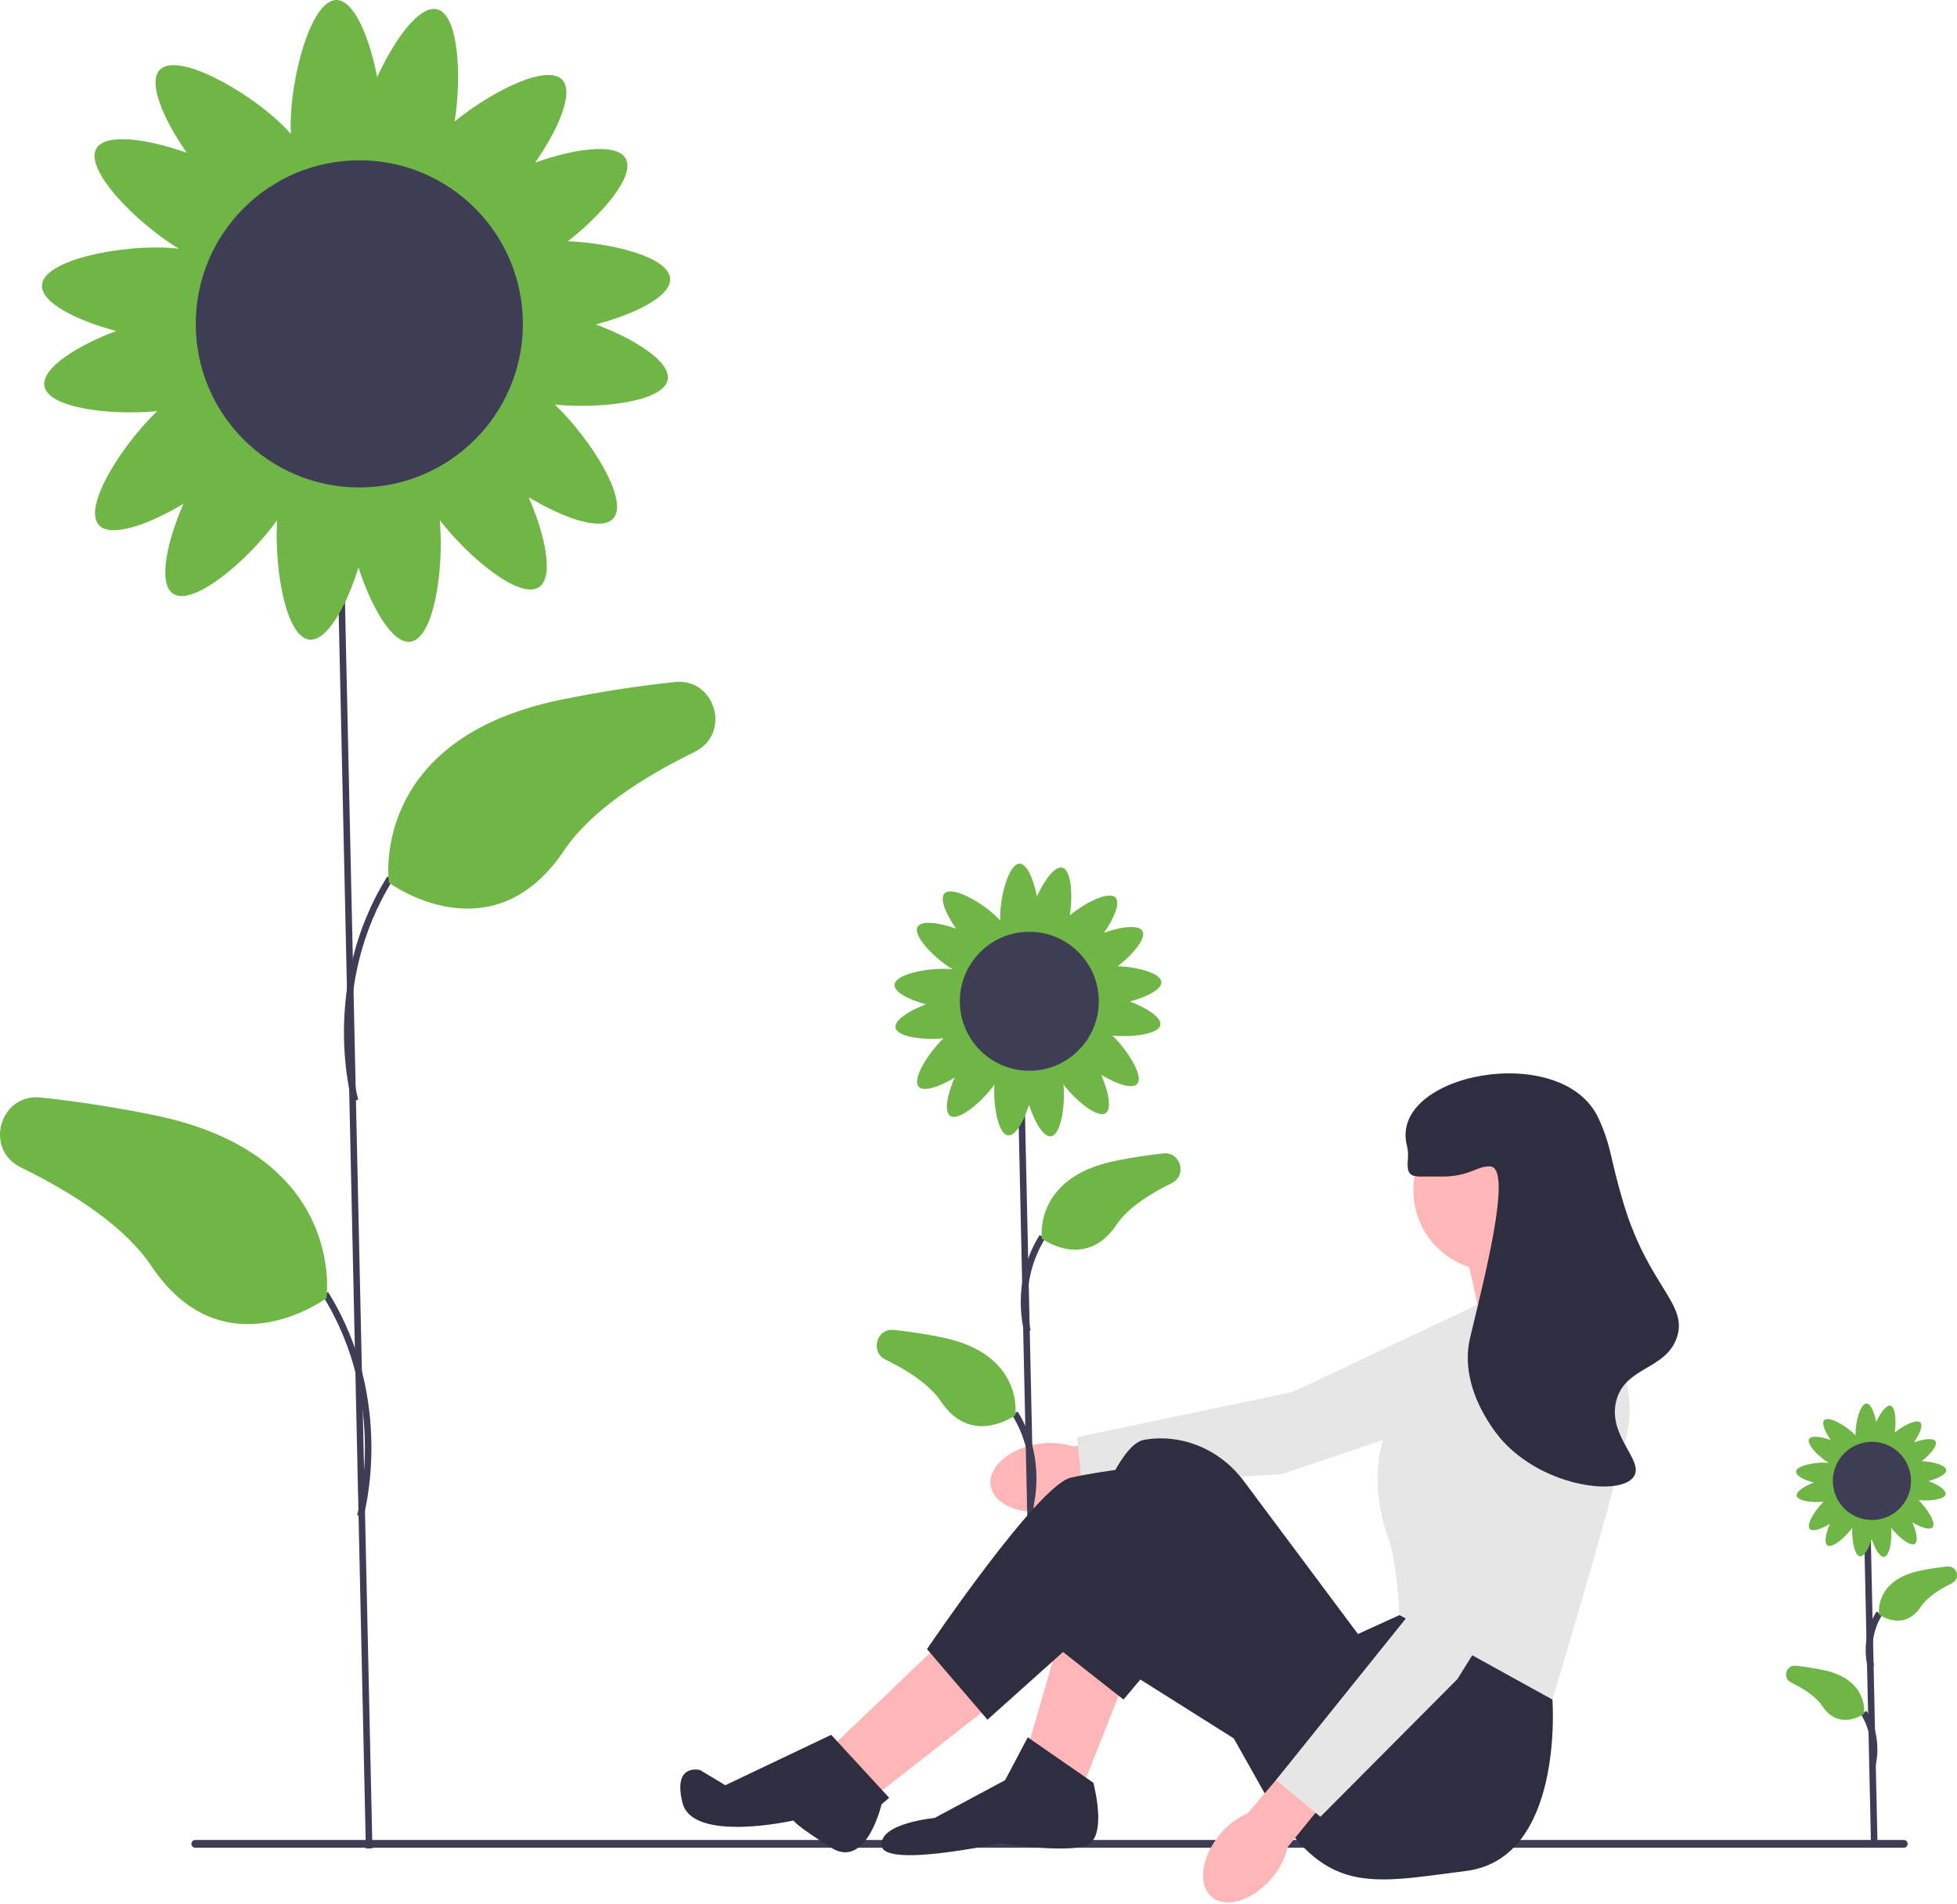
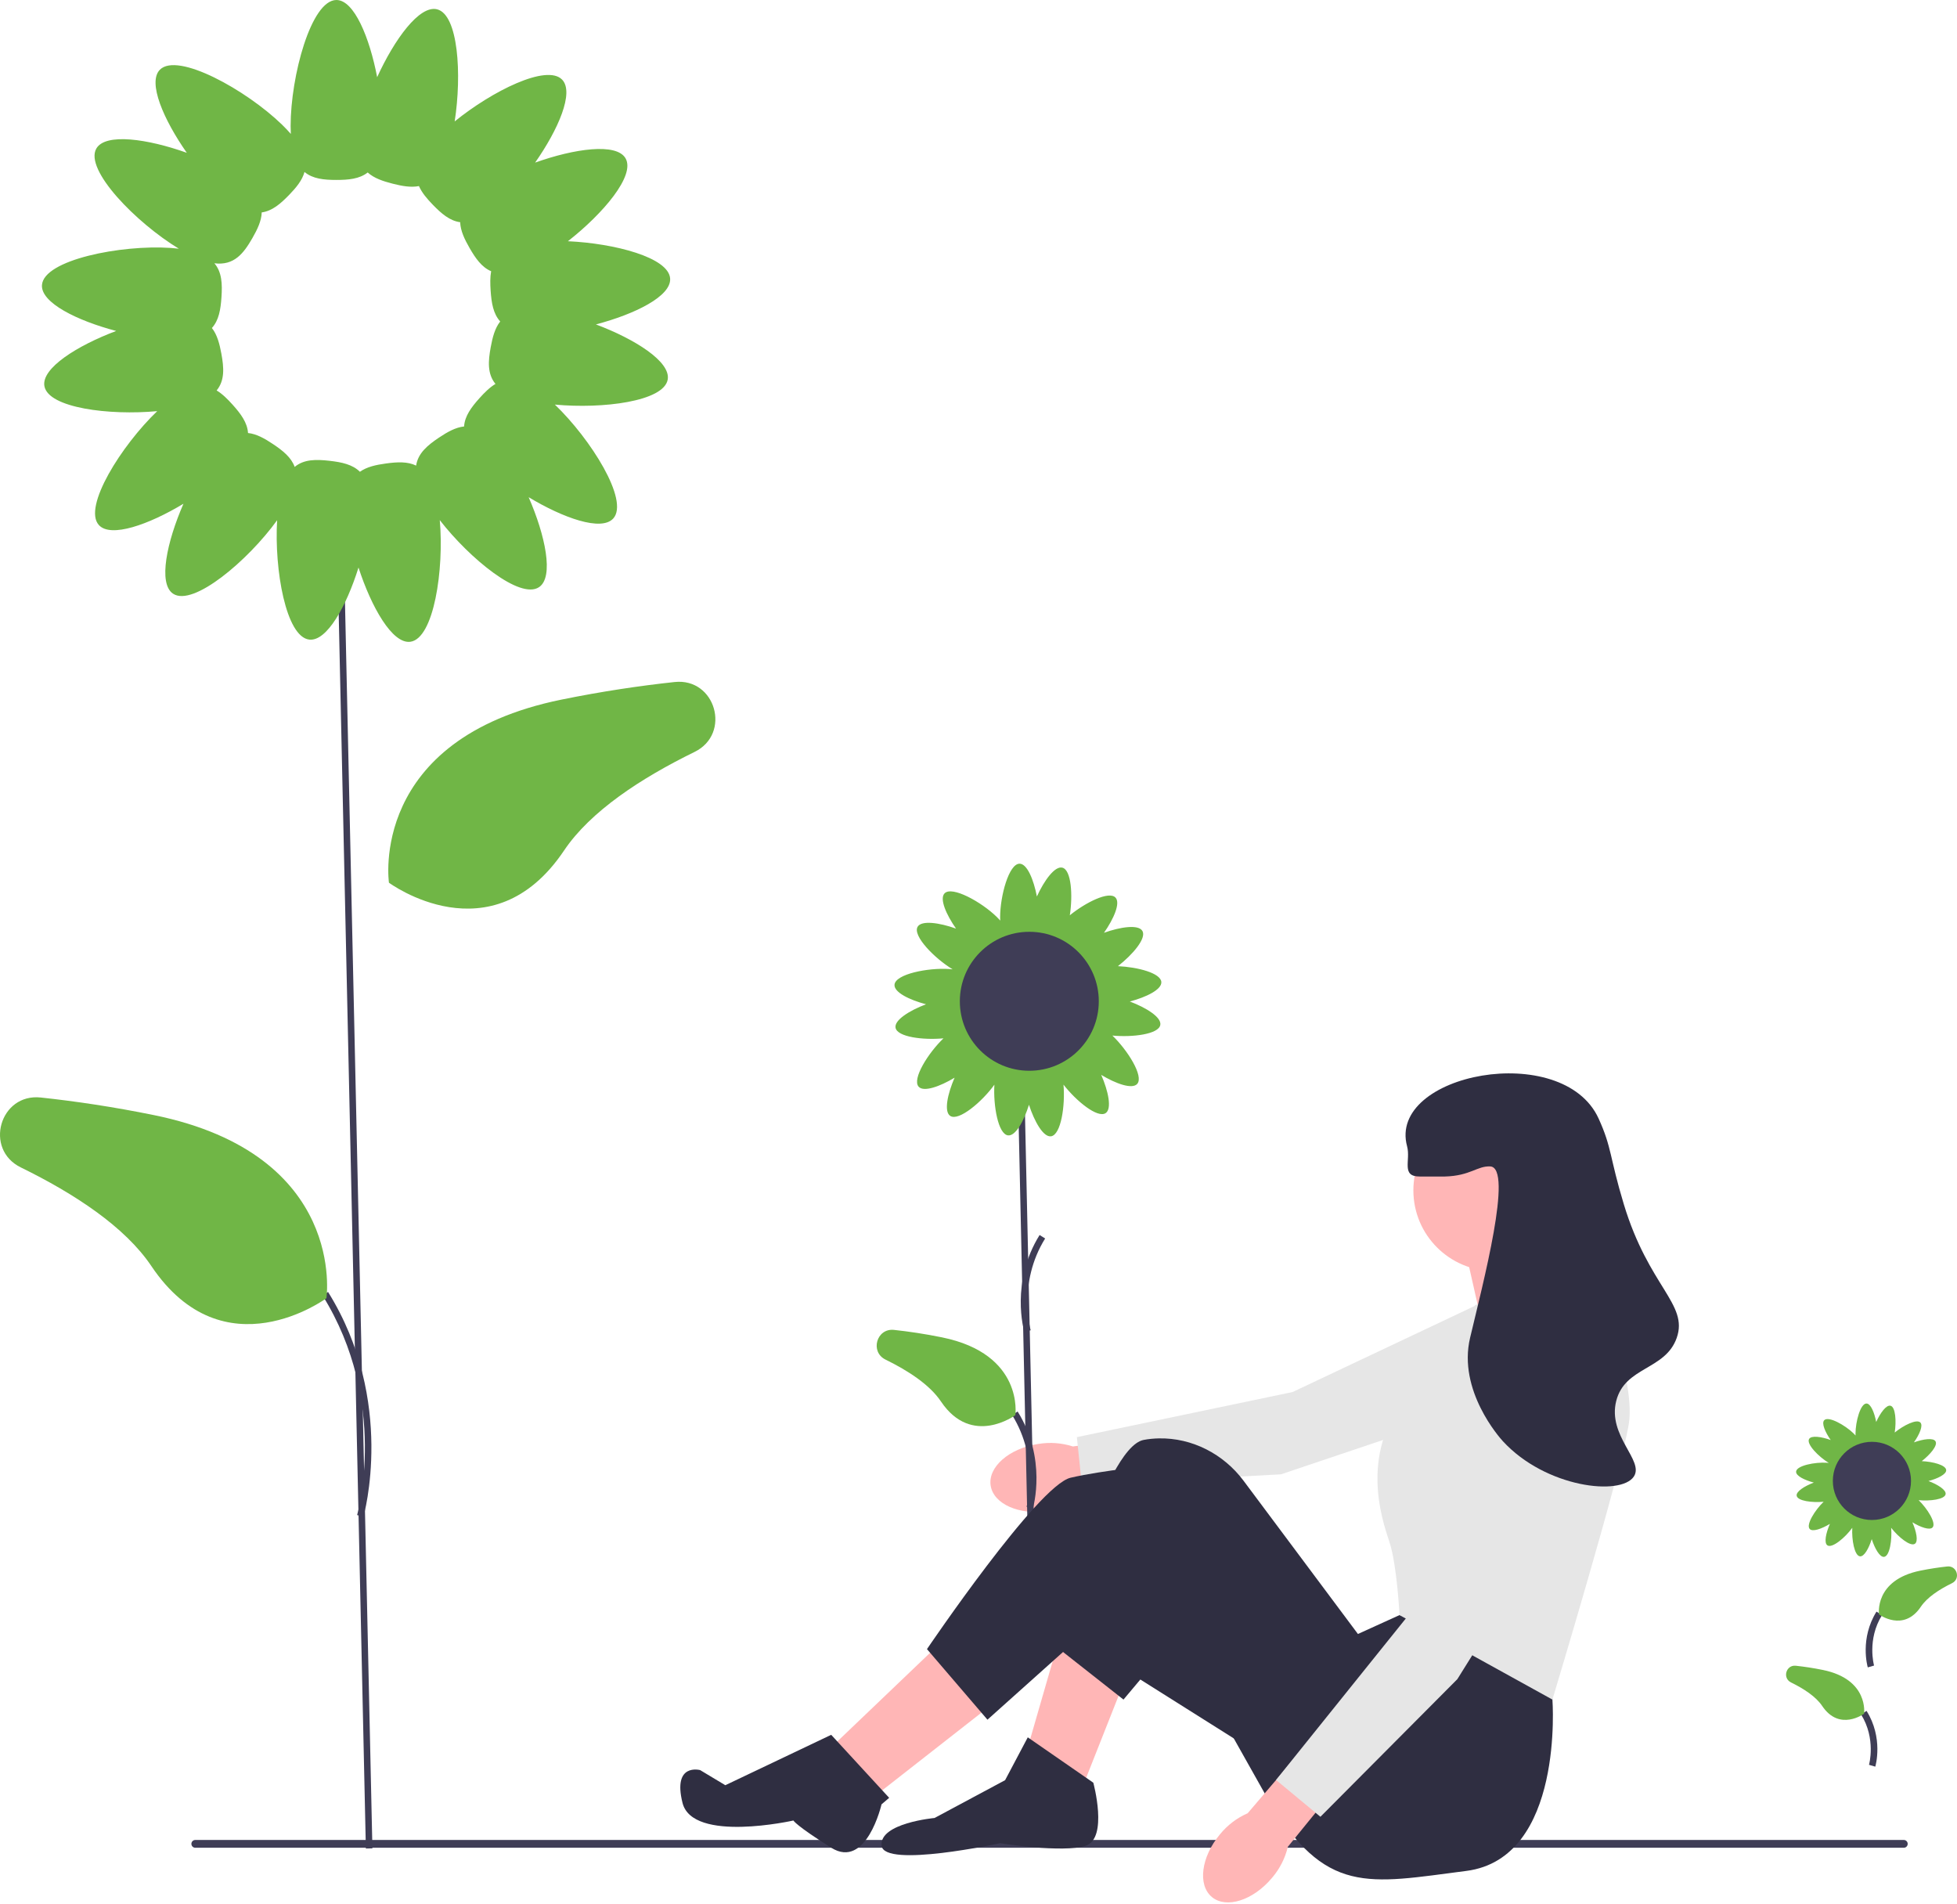
<svg xmlns="http://www.w3.org/2000/svg" width="550" height="535" viewBox="0 0 550 535" fill="none">
  <g clip-path="url(#clip0_957_380)">
    <path d="M291.777 405.762C283.598 407.016 277.615 412.253 278.414 417.458C279.213 422.663 286.49 425.865 294.672 424.61C297.947 424.153 301.065 422.919 303.765 421.01L338.354 415.261L336.045 401.589L301.535 406.472C298.386 405.46 295.04 405.216 291.777 405.762H291.777Z" fill="#FFB6B6" />
    <path d="M440.826 363.145L427.414 391.605L359.992 414.301L304.045 417.286L302.644 403.848L363.277 391.171L425.495 361.769L440.826 363.145Z" fill="#E6E6E6" />
    <path d="M287.856 303.607L286.018 303.648L289.533 463.369L291.371 463.329L287.856 303.607Z" fill="#3F3D56" />
    <path d="M287.896 374.327C287.729 373.761 283.918 360.29 292.172 347.049L293.732 348.023C285.927 360.542 289.622 373.679 289.661 373.811L287.896 374.327Z" fill="#3F3D56" />
-     <path d="M292.817 348.072C292.817 348.072 290.308 330.921 313.423 326.214C318.239 325.234 322.766 324.564 326.916 324.117C331.815 323.59 333.726 330.296 329.301 332.462C322.892 335.599 316.863 339.551 313.721 344.231C305.054 357.139 292.817 348.072 292.817 348.072Z" fill="#70B646" />
    <path d="M290.274 423.923L288.509 423.407C288.547 423.275 292.243 410.138 284.438 397.619L285.998 396.646C294.252 409.886 290.44 423.357 290.274 423.923Z" fill="#3F3D56" />
    <path d="M285.353 397.668C285.353 397.668 287.862 380.517 264.746 375.81C259.931 374.83 255.403 374.159 251.253 373.713C246.355 373.186 244.444 379.892 248.869 382.058C255.278 385.194 261.307 389.146 264.449 393.827C273.116 406.734 285.353 397.668 285.353 397.668H285.353Z" fill="#70B646" />
    <path d="M317.526 281.431C322.179 280.204 326.53 278.066 326.385 275.952C326.214 273.44 319.754 271.756 314.181 271.5C318.385 268.212 322.247 263.666 321.066 261.61C319.98 259.72 314.929 260.452 310.268 262.117C313.026 258.174 314.965 253.73 313.488 252.21C311.649 250.316 305.12 253.585 300.665 257.199C301.532 251.569 301.094 244.463 298.569 243.82C296.456 243.282 293.462 247.416 291.41 251.919C290.503 247.193 288.666 242.707 286.546 242.707C283.527 242.707 281.079 251.81 281.079 257.742C281.079 258.077 281.088 258.392 281.103 258.694C280.8 258.343 280.453 257.976 280.057 257.591C275.802 253.459 267.566 248.872 265.462 251.038C263.986 252.559 265.925 257.002 268.683 260.945C264.022 259.28 258.971 258.548 257.885 260.438C256.426 262.978 262.663 269.318 267.732 272.392C267.427 272.356 267.107 272.325 266.766 272.302C260.849 271.898 251.6 273.72 251.394 276.733C251.25 278.847 255.601 280.985 260.254 282.212C255.621 283.953 251.293 286.659 251.686 288.803C252.163 291.405 259.435 292.316 265.153 291.783C260.881 295.881 256.249 303.223 258.182 305.375C259.599 306.952 264.163 305.319 268.285 302.836C266.307 307.373 265.233 312.362 267.045 313.574C269.439 315.176 276.006 309.601 279.468 304.805C279.115 310.673 280.519 318.735 283.305 319.053C285.411 319.293 287.745 315.044 289.183 310.452C290.711 315.159 293.217 319.606 295.376 319.311C298.185 318.928 299.409 310.664 298.885 304.792C302.457 309.391 308.467 314.31 310.735 312.793C312.547 311.581 311.472 306.592 309.494 302.055C313.616 304.538 318.181 306.171 319.597 304.594C321.53 302.442 316.898 295.1 312.627 291.002C318.344 291.535 325.616 290.624 326.093 288.022C326.486 285.878 322.158 283.172 317.526 281.431ZM292.472 298.03C291.276 298.193 290.183 298.426 289.351 299.021C288.468 298.144 287.177 297.877 285.742 297.713C284.136 297.53 282.676 297.512 281.563 298.439C281.155 297.307 280.154 296.502 278.987 295.722C277.983 295.051 277.01 294.5 275.993 294.394C275.914 293.151 275.125 292.095 274.16 291.021C273.545 290.336 272.929 289.724 272.246 289.314C273.232 288.114 273.118 286.597 272.813 284.932C272.595 283.745 272.313 282.663 271.68 281.859C272.516 280.937 272.724 279.636 272.823 278.195C272.93 276.622 272.885 275.195 271.977 274.133C274.324 274.432 275.456 272.97 276.509 271.137C277.11 270.091 277.594 269.083 277.63 268.06C278.865 267.897 279.864 267.038 280.87 266.002C281.73 265.117 282.461 264.241 282.736 263.232C283.72 264.06 285.064 264.185 286.546 264.185C287.991 264.185 289.303 264.066 290.28 263.295C291.039 263.981 292.099 264.336 293.269 264.634C294.386 264.918 295.44 265.109 296.398 264.917C296.748 265.716 297.37 266.442 298.08 267.174C299.086 268.21 300.086 269.068 301.32 269.232C301.357 270.254 301.84 271.262 302.442 272.309C303.15 273.541 303.893 274.606 305.017 275.082C304.886 275.797 304.9 276.585 304.957 277.414C305.055 278.855 305.263 280.156 306.099 281.078C305.466 281.882 305.184 282.964 304.966 284.151C304.661 285.816 304.548 287.333 305.533 288.533C304.85 288.943 304.234 289.555 303.619 290.24C302.654 291.314 301.865 292.37 301.786 293.613C300.769 293.719 299.796 294.27 298.793 294.941C297.422 295.858 296.281 296.808 296.062 298.283C295.033 297.784 293.802 297.848 292.472 298.03Z" fill="#70B646" />
    <path d="M289.28 300.894C300.064 300.894 308.806 292.152 308.806 281.368C308.806 270.584 300.064 261.842 289.28 261.842C278.496 261.842 269.754 270.584 269.754 281.368C269.754 292.152 278.496 300.894 289.28 300.894Z" fill="#3F3D56" />
    <path d="M53.79 518.139C53.79 518.746 54.277 519.233 54.884 519.233H535.048C535.655 519.233 536.142 518.746 536.142 518.139C536.142 517.533 535.655 517.045 535.048 517.045H54.884C54.277 517.045 53.79 517.533 53.79 518.139Z" fill="#3F3D56" />
    <path d="M316.474 471.206L304.433 501.662L288.85 491.038L298.058 459.165L316.474 471.206Z" fill="#FFB6B6" />
    <path d="M266.185 459.873L234.312 490.33L247.061 503.787L279.643 478.289L266.185 459.873Z" fill="#FFB6B6" />
    <path d="M446.799 360.713L446.445 358.234L438.3 342.297L411.385 349.38L416.343 371.337L446.799 360.713Z" fill="#FFB6B6" />
    <path d="M435.467 466.956L436.294 477.594C436.294 477.594 439.716 522.203 412.093 525.744C384.47 529.286 372.429 532.827 356.138 505.204L330.64 459.873L315.746 477.594L295.933 461.998C295.933 461.998 310.099 406.751 321.432 404.627C322.848 404.361 324.265 404.228 325.659 404.199C335.041 404.004 343.885 408.593 349.499 416.113L381.637 459.165L393.323 453.853L435.467 466.956H435.467Z" fill="#2F2E41" />
    <path d="M282.476 500.246L288.85 488.205L307.266 500.954C307.266 500.954 311.516 516.536 305.141 518.661C298.767 520.786 281.059 517.953 281.059 517.953C281.059 517.953 248.478 525.036 247.77 518.661C247.061 512.287 262.644 510.87 262.644 510.87L282.476 500.246Z" fill="#2F2E41" />
    <path d="M351.888 491.746L302.662 460.729L277.518 483.247L260.519 463.415C260.519 463.415 291.684 417.376 300.891 415.251C310.099 413.126 324.973 411.709 324.973 411.709L370.304 453.499L351.888 491.746Z" fill="#2F2E41" />
    <path d="M233.604 487.497L249.895 505.204L247.746 507.041C247.746 507.041 243.52 525.449 233.604 519.222C223.688 512.995 222.98 511.578 222.98 511.578C222.98 511.578 194.648 517.953 191.815 506.62C188.982 495.288 196.773 497.413 196.773 497.413L203.847 501.662L233.604 487.496L233.604 487.497Z" fill="#2F2E41" />
    <path d="M419.884 357.171C432.402 357.171 442.549 347.024 442.549 334.506C442.549 321.988 432.402 311.841 419.884 311.841C407.366 311.841 397.219 321.988 397.219 334.506C397.219 347.024 407.366 357.171 419.884 357.171Z" fill="#FFB6B6" />
    <path d="M414.572 366.733L447.153 356.817C447.153 356.817 459.903 386.565 457.778 400.023C455.653 413.48 436.294 477.594 436.294 477.594L393.323 453.853C393.323 453.853 392.615 439.687 390.49 433.312C388.365 426.938 381.637 407.46 396.511 391.169C411.385 374.878 414.572 366.733 414.572 366.733V366.733Z" fill="#E6E6E6" />
    <path d="M96.387 143.397L94.55 143.438L102.824 519.449L104.661 519.409L96.387 143.397Z" fill="#3F3D56" />
-     <path d="M98.92 309.506C98.826 309.185 89.71 277 108.848 246.3L110.409 247.273C91.702 277.282 100.592 308.675 100.684 308.989L98.92 309.506Z" fill="#3F3D56" />
    <path d="M109.311 248.047C109.311 248.047 103.404 207.672 157.822 196.591C169.159 194.283 179.817 192.705 189.587 191.654C201.119 190.413 205.618 206.2 195.199 211.299C180.112 218.683 165.919 227.987 158.521 239.005C138.119 269.392 109.311 248.047 109.311 248.047Z" fill="#70B646" />
    <path d="M102.13 426.263L100.366 425.746C100.457 425.432 109.331 394.01 90.641 364.029L92.201 363.056C111.339 393.756 102.224 425.942 102.13 426.263Z" fill="#3F3D56" />
    <path d="M91.739 364.804C91.739 364.804 97.646 324.429 43.228 313.348C31.891 311.039 21.233 309.462 11.463 308.411C-0.069 307.17 -4.568 322.956 5.85 328.055C20.938 335.44 35.131 344.744 42.528 355.762C62.931 386.149 91.739 364.804 91.739 364.804Z" fill="#70B646" />
    <path d="M167.479 91.163C178.433 88.275 188.676 83.243 188.336 78.264C187.933 72.35 172.725 68.388 159.606 67.785C169.502 60.043 178.594 49.341 175.813 44.501C173.257 40.052 161.365 41.775 150.394 45.694C156.887 36.412 161.452 25.952 157.975 22.372C153.645 17.913 138.275 25.61 127.787 34.117C129.828 20.863 128.796 4.134 122.852 2.62C117.879 1.354 110.831 11.086 105.998 21.687C103.863 10.562 99.539 0 94.549 0C87.441 0 81.678 21.432 81.678 35.395C81.678 36.184 81.699 36.927 81.735 37.637C81.022 36.81 80.204 35.946 79.272 35.04C69.255 25.312 49.866 14.515 44.913 19.614C41.437 23.194 46.002 33.654 52.495 42.936C41.523 39.017 29.632 37.294 27.075 41.743C23.641 47.722 38.322 62.647 50.256 69.885C49.539 69.799 48.785 69.726 47.983 69.671C34.053 68.721 12.278 73.011 11.794 80.103C11.455 85.081 21.698 90.114 32.651 93.002C21.746 97.101 11.557 103.471 12.482 108.518C13.604 114.644 30.724 116.789 44.184 115.534C34.128 125.182 23.224 142.466 27.775 147.531C31.11 151.243 41.856 147.401 51.559 141.555C46.902 152.234 44.373 163.981 48.638 166.834C54.275 170.605 69.735 157.481 77.885 146.189C77.055 160.004 80.361 178.983 86.919 179.732C91.877 180.298 97.371 170.295 100.755 159.484C104.353 170.565 110.252 181.034 115.336 180.34C121.948 179.437 124.83 159.984 123.597 146.159C132.005 156.986 146.154 168.566 151.492 164.996C155.758 162.142 153.229 150.396 148.572 139.717C158.275 145.562 169.021 149.404 172.356 145.692C176.906 140.627 166.002 123.343 155.946 113.695C169.407 114.95 186.526 112.806 187.649 106.68C188.573 101.632 178.385 95.263 167.479 91.163L167.479 91.163ZM108.5 130.24C105.684 130.624 103.11 131.173 101.152 132.574C99.072 130.509 96.034 129.88 92.656 129.495C88.874 129.063 85.437 129.021 82.816 131.204C81.857 128.538 79.499 126.644 76.752 124.807C74.39 123.227 72.1 121.93 69.705 121.68C69.518 118.755 67.662 116.269 65.389 113.74C63.941 112.127 62.492 110.686 60.883 109.721C63.204 106.896 62.936 103.325 62.218 99.406C61.706 96.611 61.041 94.064 59.552 92.172C61.52 90 62.01 86.937 62.241 83.545C62.494 79.842 62.389 76.484 60.251 73.983C65.775 74.686 68.441 71.244 70.919 66.931C72.335 64.467 73.473 62.093 73.559 59.687C76.465 59.301 78.818 57.28 81.187 54.841C83.21 52.758 84.931 50.695 85.578 48.321C87.896 50.269 91.059 50.564 94.549 50.564C97.949 50.564 101.039 50.284 103.339 48.468C105.126 50.082 107.621 50.92 110.375 51.621C113.004 52.29 115.485 52.738 117.742 52.287C118.565 54.169 120.029 55.877 121.702 57.599C124.07 60.038 126.424 62.059 129.329 62.445C129.416 64.851 130.554 67.225 131.969 69.689C133.636 72.589 135.386 75.097 138.033 76.216C137.723 77.901 137.757 79.755 137.89 81.706C138.121 85.098 138.611 88.162 140.579 90.334C139.09 92.226 138.425 94.772 137.912 97.568C137.194 101.487 136.927 105.057 139.247 107.883C137.639 108.847 136.19 110.289 134.741 111.901C132.469 114.43 130.613 116.916 130.426 119.841C128.031 120.091 125.74 121.388 123.378 122.968C120.152 125.126 117.465 127.363 116.949 130.836C114.528 129.661 111.63 129.813 108.5 130.24V130.24Z" fill="#70B646" />
-     <path d="M100.985 136.982C126.372 136.982 146.952 116.402 146.952 91.015C146.952 65.628 126.372 45.048 100.985 45.048C75.598 45.048 55.017 65.628 55.017 91.015C55.017 116.402 75.598 136.982 100.985 136.982Z" fill="#3F3D56" />
-     <path d="M525.692 428.646L523.853 428.687L525.831 518.53L527.669 518.489L525.692 428.646Z" fill="#3F3D56" />
    <path d="M524.926 468.548C524.83 468.222 522.639 460.477 527.376 452.878L528.936 453.851C524.648 460.73 526.67 467.96 526.69 468.032L524.926 468.548Z" fill="#3F3D56" />
    <path d="M528.08 453.666C528.08 453.666 526.669 444.019 539.671 441.371C542.38 440.82 544.927 440.443 547.261 440.192C550.017 439.895 551.091 443.667 548.602 444.886C544.997 446.65 541.606 448.873 539.838 451.506C534.963 458.766 528.08 453.666 528.08 453.666Z" fill="#70B646" />
    <path d="M527.036 496.445L525.271 495.929C525.292 495.857 527.314 488.628 523.025 481.749L524.586 480.776C529.323 488.375 527.131 496.12 527.036 496.445Z" fill="#3F3D56" />
    <path d="M523.882 481.564C523.882 481.564 525.293 471.917 512.29 469.269C509.582 468.717 507.035 468.34 504.701 468.089C501.945 467.793 500.87 471.565 503.359 472.783C506.964 474.548 510.356 476.771 512.123 479.403C516.998 486.664 523.882 481.564 523.882 481.564V481.564Z" fill="#70B646" />
    <path d="M541.979 416.181C544.596 415.491 547.043 414.288 546.962 413.099C546.866 411.686 543.232 410.739 540.098 410.595C542.462 408.745 544.634 406.188 543.97 405.031C543.359 403.968 540.518 404.38 537.896 405.316C539.448 403.098 540.538 400.599 539.708 399.744C538.673 398.678 535.001 400.517 532.495 402.55C532.982 399.383 532.736 395.386 531.316 395.024C530.127 394.722 528.443 397.047 527.289 399.58C526.778 396.922 525.745 394.398 524.553 394.398C522.854 394.398 521.478 399.519 521.478 402.855C521.478 403.044 521.483 403.222 521.491 403.391C521.321 403.194 521.125 402.987 520.903 402.771C518.509 400.446 513.876 397.866 512.693 399.085C511.862 399.94 512.953 402.439 514.504 404.657C511.883 403.721 509.042 403.309 508.431 404.372C507.61 405.801 511.118 409.367 513.97 411.097C513.798 411.076 513.618 411.059 513.427 411.045C510.098 410.818 504.895 411.843 504.78 413.538C504.699 414.727 507.146 415.93 509.763 416.62C507.157 417.599 504.723 419.121 504.944 420.327C505.212 421.791 509.303 422.304 512.519 422.004C510.116 424.309 507.511 428.439 508.598 429.649C509.395 430.536 511.963 429.618 514.281 428.221C513.168 430.773 512.564 433.58 513.583 434.261C514.93 435.162 518.624 432.027 520.571 429.328C520.373 432.629 521.163 437.164 522.73 437.343C523.914 437.478 525.227 435.088 526.036 432.505C526.896 435.153 528.305 437.654 529.52 437.488C531.1 437.273 531.788 432.624 531.494 429.321C533.502 431.908 536.883 434.675 538.159 433.822C539.178 433.14 538.574 430.334 537.461 427.782C539.779 429.179 542.347 430.097 543.144 429.21C544.231 427.999 541.626 423.87 539.223 421.564C542.439 421.864 546.53 421.352 546.798 419.888C547.019 418.682 544.584 417.16 541.979 416.181ZM527.886 425.518C527.214 425.609 526.598 425.741 526.131 426.075C525.634 425.582 524.908 425.432 524.101 425.34C523.197 425.236 522.376 425.226 521.749 425.748C521.52 425.111 520.957 424.658 520.301 424.219C519.736 423.842 519.189 423.532 518.617 423.472C518.572 422.773 518.128 422.179 517.586 421.575C517.239 421.19 516.893 420.845 516.509 420.615C517.063 419.94 516.999 419.087 516.828 418.15C516.705 417.482 516.546 416.874 516.191 416.422C516.661 415.903 516.778 415.171 516.833 414.36C516.894 413.475 516.869 412.673 516.358 412.076C517.678 412.244 518.315 411.421 518.907 410.391C519.245 409.802 519.517 409.235 519.538 408.66C520.232 408.568 520.794 408.085 521.36 407.502C521.844 407.004 522.255 406.511 522.409 405.944C522.963 406.409 523.719 406.48 524.553 406.48C525.365 406.48 526.103 406.413 526.653 405.979C527.08 406.365 527.676 406.565 528.334 406.732C528.962 406.892 529.555 406.999 530.094 406.892C530.291 407.341 530.641 407.75 531.041 408.161C531.607 408.744 532.169 409.227 532.863 409.319C532.884 409.894 533.156 410.461 533.494 411.05C533.892 411.743 534.31 412.342 534.943 412.609C534.869 413.012 534.877 413.455 534.909 413.921C534.964 414.732 535.081 415.463 535.551 415.982C535.195 416.435 535.036 417.043 534.914 417.711C534.743 418.647 534.679 419.501 535.233 420.176C534.849 420.406 534.502 420.751 534.156 421.136C533.613 421.74 533.17 422.334 533.125 423.033C532.553 423.093 532.006 423.403 531.441 423.78C530.671 424.296 530.028 424.83 529.905 425.66C529.327 425.379 528.634 425.416 527.886 425.518Z" fill="#70B646" />
    <path d="M526.091 427.129C532.157 427.129 537.074 422.211 537.074 416.145C537.074 410.079 532.157 405.162 526.091 405.162C520.025 405.162 515.107 410.079 515.107 416.145C515.107 422.211 520.025 427.129 526.091 427.129Z" fill="#3F3D56" />
    <path d="M342.863 515.461C337.56 521.813 336.54 529.699 340.583 533.072C344.627 536.446 352.201 534.031 357.505 527.676C359.658 525.166 361.179 522.177 361.94 518.959L384.067 491.76L373.289 483.037L350.648 509.536C347.617 510.861 344.947 512.892 342.863 515.461Z" fill="#FFB6B6" />
    <path d="M439.563 381.023L447.264 411.527L409.573 471.861L371.095 510.532L358.624 500.186L397.429 451.902L426.843 389.691L439.563 381.023Z" fill="#E6E6E6" />
    <path d="M398.99 330.61C404.802 330.596 405.132 330.635 406.073 330.61C413.282 330.42 415.167 327.584 418.822 327.777C425.344 328.122 416.736 360.823 413.155 375.941C409.644 390.767 421.511 404.053 422.363 404.981C434.408 418.08 455.564 420.475 459.194 414.897C462.133 410.382 451.719 403.517 454.236 393.648C456.697 384.001 468.059 385.029 471.235 375.941C474.561 366.424 463.384 361.624 456.361 338.401C452.328 325.065 453.042 322.58 449.278 314.32C439.219 292.24 389.913 301.641 395.448 322.111C396.519 326.07 393.669 330.623 398.99 330.61Z" fill="#2F2E41" />
  </g>
  <defs>
    <clipPath id="clip0_957_380">
      <rect width="550" height="534.596" fill="white" />
    </clipPath>
  </defs>
</svg>